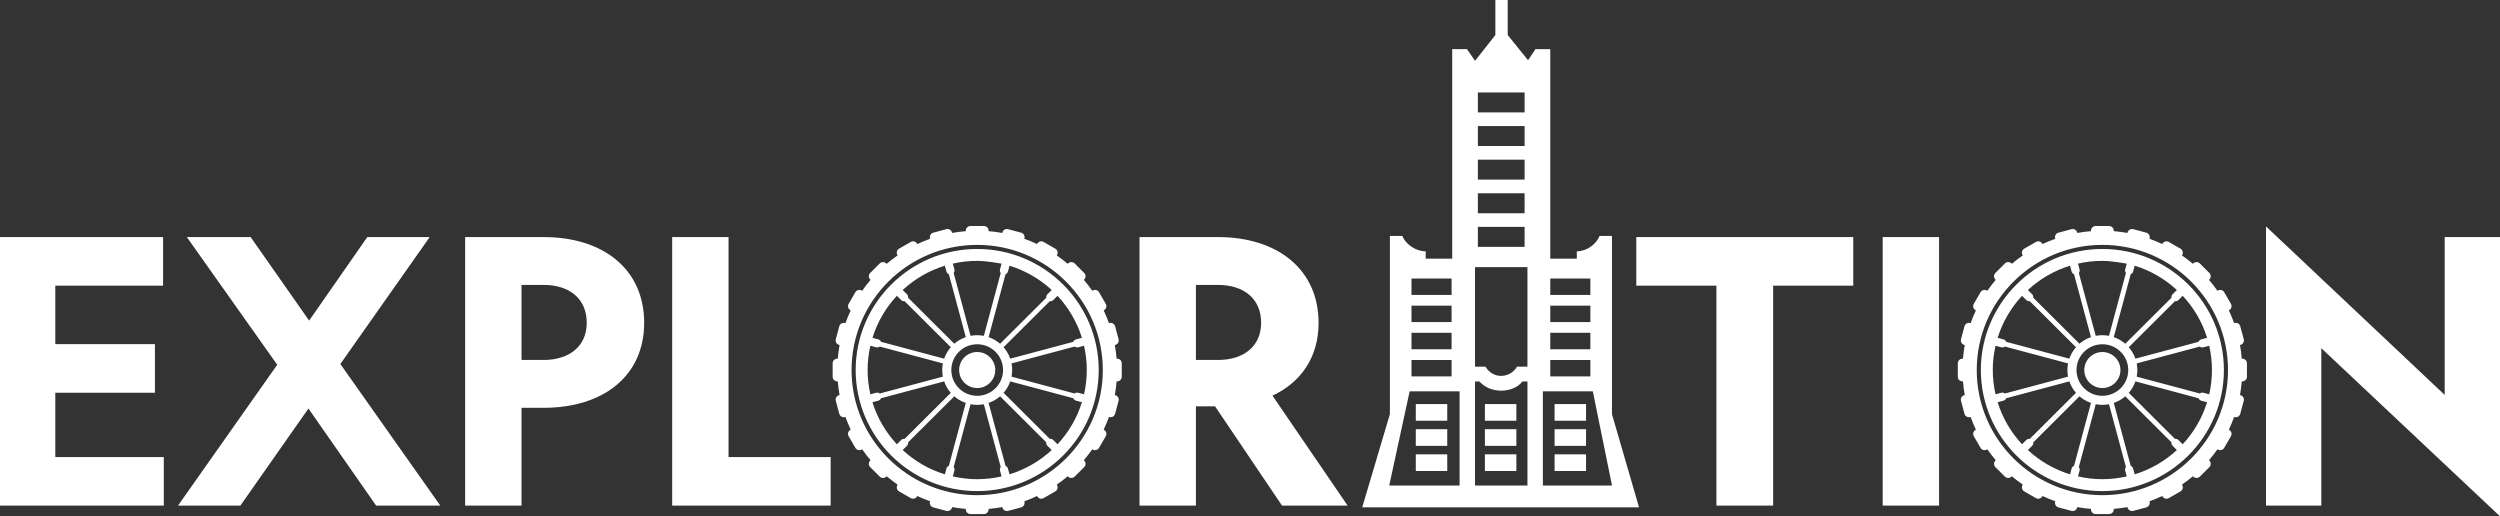
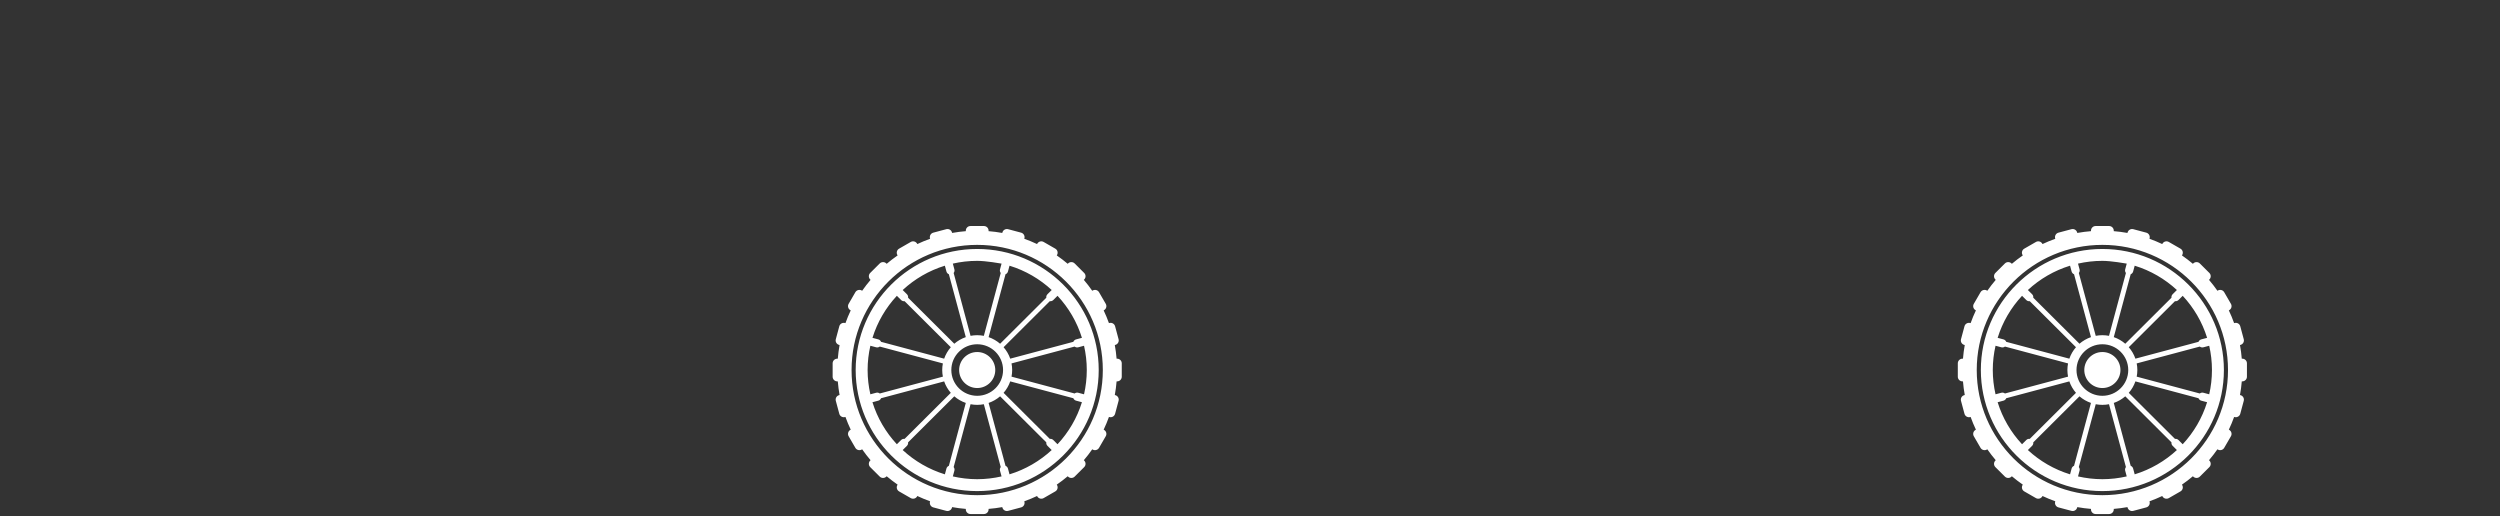
<svg xmlns="http://www.w3.org/2000/svg" width="276px" height="57px" viewBox="0 0 276 57" version="1.1">
  <rect x="0" y="0" width="276" height="57" fill="#333333" stroke="none" />
  <title>slogan_exp</title>
  <g id="page" stroke="none" stroke-width="1" fill="none" fill-rule="evenodd">
    <g id="home" transform="translate(-213, -1185)" fill="#FFFFFF">
      <g id="slogan_exp" transform="translate(213, 1185)">
-         <path d="M166.451,-4.64296444e-14 L166.451,3.867 L168.698,6.648 L169.516,5.427 L171.15,5.427 L171.15,28.558 L174.078,28.558 L174.078,27.745 C175.168,27.745 176.189,26.999 176.598,26.049 L176.598,26.049 L177.96,26.049 L177.96,45.721 L180.949,56.012 L150.39,56.012 L153.444,45.721 L153.444,26.049 L154.807,26.049 C155.216,26.999 156.304,27.745 157.394,27.745 L157.394,27.745 L157.394,28.558 L160.323,28.558 L160.323,5.427 L161.956,5.427 L162.842,6.716 L165.089,3.867 L165.089,-4.64296444e-14 L166.451,-4.64296444e-14 Z M161.139,43.205 L155.624,43.205 L153.372,53.603 L161.139,53.603 L161.139,43.205 Z M163.319,42.111 L162.842,42.111 L162.842,53.603 L168.63,53.603 L168.63,42.111 L168.085,42.111 C167.541,42.789 166.656,43.129 165.703,43.129 C164.817,43.129 163.932,42.789 163.319,42.111 L163.319,42.111 Z M175.848,43.205 L170.333,43.205 L170.333,53.603 L177.967,53.603 L175.848,43.205 Z M159.778,50.158 L159.778,51.996 L156.304,51.996 L156.304,50.158 L159.778,50.158 Z M167.407,50.158 L167.407,51.996 L163.933,51.996 L163.933,50.158 L167.407,50.158 Z M175.099,50.158 L175.099,51.996 L171.626,51.996 L171.626,50.158 L175.099,50.158 Z M159.778,47.384 L159.778,49.221 L156.304,49.221 L156.304,47.384 L159.778,47.384 Z M167.407,47.384 L167.407,49.221 L163.933,49.221 L163.933,47.384 L167.407,47.384 Z M175.099,47.384 L175.099,49.221 L171.626,49.221 L171.626,47.384 L175.099,47.384 Z M159.778,44.609 L159.778,46.446 L156.304,46.446 L156.304,44.609 L159.778,44.609 Z M167.407,44.609 L167.407,46.446 L163.933,46.446 L163.933,44.609 L167.407,44.609 Z M175.099,44.609 L175.099,46.446 L171.626,46.446 L171.626,44.609 L175.099,44.609 Z M175.576,39.743 L171.15,39.743 L171.15,41.555 L175.576,41.555 L175.576,39.743 Z M160.255,39.743 L155.828,39.743 L155.828,41.555 L160.255,41.555 L160.255,39.743 Z M168.63,29.493 L162.842,29.493 L162.842,40.483 L164,40.483 C164.34,41.093 165.021,41.5 165.703,41.5 C166.451,41.5 167.132,41.093 167.473,40.483 L167.473,40.483 L168.63,40.483 L168.63,29.493 Z M175.576,36.744 L171.15,36.744 L171.15,38.556 L175.576,38.556 L175.576,36.744 Z M160.255,36.744 L155.828,36.744 L155.828,38.556 L160.255,38.556 L160.255,36.744 Z M175.576,33.745 L171.15,33.745 L171.15,35.557 L175.576,35.557 L175.576,33.745 Z M160.255,33.745 L155.828,33.745 L155.828,35.557 L160.255,35.557 L160.255,33.745 Z M175.576,30.747 L171.15,30.747 L171.15,32.559 L175.576,32.559 L175.576,30.747 Z M160.255,30.747 L155.828,30.747 L155.828,32.559 L160.255,32.559 L160.255,30.747 Z M168.317,25.048 L163.156,25.048 L163.156,27.251 L168.317,27.251 L168.317,25.048 Z M168.317,21.338 L163.156,21.338 L163.156,23.541 L168.317,23.541 L168.317,21.338 Z M168.317,17.627 L163.156,17.627 L163.156,19.831 L168.317,19.831 L168.317,17.627 Z M168.317,13.917 L163.156,13.917 L163.156,16.12 L168.317,16.12 L168.317,13.917 Z M168.317,10.207 L163.156,10.207 L163.156,12.41 L168.317,12.41 L168.317,10.207 Z" id="Combined-Shape" />
-         <path d="M250.167,24.998 L269.894,43.598 L269.894,26.175 L276,26.175 L276,57 L256.273,38.44 L256.273,55.822 L250.167,55.822 L250.167,24.998 Z M18.005,26.175 L18.005,31.536 L6.106,31.536 L6.106,37.994 L17.104,37.994 L17.104,43.355 L6.106,43.355 L6.106,50.461 L18.083,50.461 L18.083,55.822 L0,55.822 L0,26.175 L18.005,26.175 Z M27.671,26.175 L34.129,35.394 L40.548,26.175 L47.437,26.175 L37.574,40.186 L48.611,55.822 L41.527,55.822 L34.051,45.101 L26.536,55.822 L19.648,55.822 L30.607,40.268 L20.626,26.175 L27.671,26.175 Z M60.041,26.175 C66.577,26.175 71.117,29.708 71.117,35.638 C71.117,41.527 66.577,45.02 60.041,45.02 L57.575,45.02 L57.575,55.822 L51.351,55.822 L51.351,26.175 L60.041,26.175 Z M80.432,26.175 L80.432,50.461 L91.705,50.461 L91.705,55.822 L74.209,55.822 L74.209,26.175 L80.432,26.175 Z M134.494,26.175 C140.991,26.175 145.57,29.708 145.57,35.638 C145.57,39.456 143.613,42.217 140.482,43.68 L148.779,55.822 L141.538,55.822 L134.141,44.857 L132.028,44.857 L132.028,55.822 L125.804,55.822 L125.804,26.175 L134.494,26.175 Z M204.6,26.175 L204.6,31.536 L195.755,31.536 L195.755,55.822 L189.492,55.822 L189.492,31.536 L180.647,31.536 L180.647,26.175 L204.6,26.175 Z M214.072,26.175 L214.072,55.822 L207.849,55.822 L207.849,26.175 L214.072,26.175 Z M60.001,31.455 L57.575,31.455 L57.575,39.74 L60.001,39.74 C62.897,39.74 64.776,38.196 64.776,35.638 C64.776,32.998 62.897,31.455 60.001,31.455 Z M134.454,31.455 L132.028,31.455 L132.028,39.74 L134.454,39.74 C137.35,39.74 139.229,38.196 139.229,35.638 C139.229,32.998 137.35,31.455 134.454,31.455 Z" id="Combined-Shape" />
        <path d="M232.847,24.953 C233.129,24.953 233.36,25.182 233.36,25.464 L233.36,25.464 L233.36,25.52 C233.871,25.562 234.375,25.628 234.87,25.717 L234.87,25.717 L234.885,25.664 C234.958,25.392 235.241,25.23 235.513,25.302 L235.513,25.302 L236.952,25.686 C237.225,25.759 237.388,26.041 237.315,26.312 L237.315,26.312 L237.302,26.362 C237.783,26.533 238.253,26.727 238.71,26.943 L238.71,26.943 L238.736,26.899 C238.877,26.655 239.193,26.571 239.437,26.712 L239.437,26.712 L240.727,27.454 C240.971,27.594 241.056,27.908 240.915,28.152 L240.915,28.152 L240.887,28.199 C241.305,28.488 241.708,28.797 242.095,29.124 L242.095,29.124 L242.135,29.084 C242.335,28.886 242.661,28.886 242.86,29.084 L242.86,29.084 L243.914,30.134 C244.113,30.333 244.113,30.658 243.914,30.856 L243.914,30.856 L243.874,30.896 C244.203,31.282 244.513,31.683 244.803,32.1 L244.803,32.1 L244.85,32.072 C245.095,31.932 245.41,32.016 245.551,32.259 L245.551,32.259 L246.296,33.545 C246.437,33.788 246.353,34.102 246.108,34.242 L246.108,34.242 L246.063,34.268 C246.281,34.724 246.475,35.192 246.647,35.672 L246.647,35.672 L246.697,35.658 C246.969,35.585 247.252,35.748 247.325,36.019 L247.325,36.019 L247.711,37.453 C247.784,37.724 247.621,38.006 247.348,38.079 L247.348,38.079 L247.295,38.093 C247.384,38.587 247.45,39.089 247.492,39.598 L247.492,39.598 L247.549,39.598 C247.831,39.598 248.062,39.828 248.062,40.109 L248.062,40.109 L248.062,41.593 C248.062,41.874 247.831,42.104 247.549,42.104 L247.549,42.104 L247.492,42.104 C247.45,42.613 247.384,43.115 247.295,43.609 L247.295,43.609 L247.348,43.624 C247.621,43.696 247.784,43.978 247.711,44.249 L247.711,44.249 L247.325,45.683 C247.252,45.954 246.969,46.117 246.697,46.044 L246.697,46.044 L246.647,46.031 C246.475,46.51 246.281,46.978 246.063,47.434 L246.063,47.434 L246.108,47.46 C246.353,47.6 246.437,47.914 246.296,48.158 L246.296,48.158 L245.551,49.443 C245.41,49.686 245.095,49.771 244.85,49.63 L244.85,49.63 L244.803,49.603 C244.513,50.019 244.203,50.42 243.874,50.806 L243.874,50.806 L243.914,50.846 C244.113,51.044 244.113,51.37 243.914,51.569 L243.914,51.569 L242.86,52.618 C242.661,52.816 242.335,52.816 242.135,52.618 L242.135,52.618 L242.095,52.578 C241.708,52.905 241.305,53.214 240.887,53.503 L240.887,53.503 L240.915,53.551 C241.056,53.794 240.971,54.108 240.727,54.249 L240.727,54.249 L239.437,54.991 C239.193,55.131 238.877,55.047 238.736,54.804 L238.736,54.804 L238.71,54.759 C238.253,54.975 237.783,55.169 237.302,55.341 L237.302,55.341 L237.315,55.39 C237.388,55.662 237.225,55.943 236.952,56.016 L236.952,56.016 L235.513,56.4 C235.241,56.473 234.958,56.31 234.885,56.039 L234.885,56.039 L234.87,55.985 C234.375,56.075 233.871,56.141 233.36,56.182 L233.36,56.182 L233.36,56.239 C233.36,56.52 233.129,56.75 232.847,56.75 L232.847,56.75 L231.357,56.75 C231.075,56.75 230.844,56.52 230.844,56.239 L230.844,56.239 L230.844,56.182 C230.333,56.141 229.829,56.075 229.333,55.985 L229.333,55.985 L229.319,56.039 C229.246,56.31 228.963,56.473 228.691,56.4 L228.691,56.4 L227.252,56.016 C226.979,55.943 226.816,55.662 226.889,55.39 L226.889,55.39 L226.902,55.341 C226.421,55.169 225.951,54.975 225.493,54.759 L225.493,54.759 L225.468,54.804 C225.327,55.047 225.012,55.131 224.767,54.991 L224.767,54.991 L223.477,54.249 C223.232,54.108 223.148,53.794 223.289,53.551 L223.289,53.551 L223.317,53.503 C222.899,53.214 222.495,52.905 222.109,52.578 L222.109,52.578 L222.069,52.618 C221.869,52.816 221.543,52.816 221.343,52.618 L221.343,52.618 L220.29,51.569 C220.09,51.37 220.09,51.044 220.29,50.846 L220.29,50.846 L220.33,50.806 C220.001,50.42 219.691,50.019 219.401,49.603 L219.401,49.603 L219.353,49.63 C219.109,49.771 218.794,49.686 218.652,49.443 L218.652,49.443 L217.908,48.158 C217.767,47.914 217.851,47.6 218.096,47.46 L218.096,47.46 L218.14,47.434 C217.923,46.978 217.728,46.51 217.557,46.031 L217.557,46.031 L217.507,46.044 C217.234,46.117 216.952,45.954 216.879,45.683 L216.879,45.683 L216.493,44.249 C216.42,43.978 216.583,43.696 216.856,43.624 L216.856,43.624 L216.909,43.609 C216.819,43.115 216.753,42.613 216.712,42.104 L216.712,42.104 L216.655,42.104 C216.373,42.104 216.142,41.874 216.142,41.593 L216.142,41.593 L216.142,40.109 C216.142,39.828 216.373,39.598 216.655,39.598 L216.655,39.598 L216.712,39.598 C216.753,39.089 216.819,38.587 216.909,38.093 L216.909,38.093 L216.856,38.079 C216.583,38.006 216.42,37.724 216.493,37.453 L216.493,37.453 L216.879,36.019 C216.952,35.748 217.234,35.585 217.507,35.658 L217.507,35.658 L217.557,35.672 C217.728,35.192 217.923,34.724 218.14,34.268 L218.14,34.268 L218.096,34.242 C217.851,34.102 217.767,33.788 217.908,33.545 L217.908,33.545 L218.652,32.259 C218.794,32.016 219.109,31.932 219.353,32.072 L219.353,32.072 L219.401,32.1 C219.691,31.683 220.001,31.282 220.33,30.897 L220.33,30.897 L220.29,30.856 C220.09,30.658 220.09,30.333 220.29,30.134 L220.29,30.134 L221.343,29.084 C221.543,28.886 221.869,28.886 222.069,29.084 L222.069,29.084 L222.109,29.124 C222.495,28.797 222.899,28.488 223.317,28.199 L223.317,28.199 L223.289,28.152 C223.148,27.908 223.232,27.594 223.477,27.454 L223.477,27.454 L224.767,26.712 C225.012,26.571 225.327,26.655 225.468,26.899 L225.468,26.899 L225.493,26.943 C225.951,26.727 226.421,26.533 226.902,26.362 L226.902,26.362 L226.889,26.312 C226.816,26.041 226.979,25.759 227.252,25.686 L227.252,25.686 L228.691,25.302 C228.963,25.23 229.246,25.392 229.319,25.664 L229.319,25.664 L229.333,25.717 C229.829,25.628 230.333,25.562 230.844,25.52 L230.844,25.52 L230.844,25.464 C230.844,25.182 231.075,24.953 231.357,24.953 L231.357,24.953 Z M232.102,27.034 C224.454,27.034 218.232,33.233 218.232,40.851 C218.232,48.47 224.454,54.668 232.102,54.668 C239.75,54.668 245.972,48.47 245.972,40.851 C245.972,33.233 239.75,27.034 232.102,27.034 Z M232.102,27.487 C239.5,27.487 245.518,33.482 245.518,40.851 C245.518,48.22 239.5,54.216 232.102,54.216 C224.704,54.216 218.686,48.22 218.686,40.851 C218.686,33.482 224.704,27.487 232.102,27.487 Z M232.835,44.626 C232.598,44.672 232.353,44.697 232.102,44.697 C231.851,44.697 231.606,44.672 231.369,44.626 L231.369,44.626 L229.502,51.565 C229.586,51.673 229.623,51.817 229.584,51.959 L229.584,51.959 L229.413,52.596 C230.278,52.792 231.177,52.903 232.102,52.903 C233.027,52.903 233.925,52.792 234.791,52.596 L234.791,52.596 L234.62,51.959 C234.581,51.817 234.617,51.673 234.702,51.565 L234.702,51.565 Z M234.63,43.754 C234.262,44.073 233.832,44.322 233.361,44.484 L233.361,44.484 L235.228,51.425 C235.355,51.476 235.459,51.583 235.497,51.725 L235.497,51.725 L235.669,52.367 C237.427,51.827 239.013,50.9 240.328,49.685 L240.328,49.685 L239.858,49.217 C239.753,49.113 239.712,48.97 239.731,48.835 L239.731,48.835 Z M229.574,43.754 L224.473,48.835 C224.492,48.97 224.45,49.113 224.346,49.217 L224.346,49.217 L223.877,49.685 C225.191,50.899 226.777,51.827 228.535,52.367 L228.535,52.367 L228.707,51.725 C228.745,51.583 228.848,51.476 228.976,51.425 L228.976,51.425 L230.843,44.484 C230.372,44.322 229.942,44.073 229.574,43.754 L229.574,43.754 Z M228.455,42.105 L221.488,43.965 C221.436,44.092 221.329,44.195 221.186,44.233 L221.186,44.233 L220.539,44.406 C221.081,46.157 222.013,47.736 223.234,49.045 L223.234,49.045 L223.704,48.577 C223.808,48.473 223.951,48.432 224.088,48.451 L224.088,48.451 L229.188,43.37 C228.868,43.003 228.618,42.575 228.455,42.105 L228.455,42.105 Z M235.749,42.105 C235.586,42.575 235.336,43.003 235.016,43.37 L235.016,43.37 L240.116,48.451 C240.253,48.432 240.395,48.473 240.5,48.577 L240.5,48.577 L240.97,49.045 C242.19,47.736 243.121,46.156 243.663,44.405 L243.663,44.405 L243.018,44.233 C242.875,44.195 242.768,44.092 242.716,43.965 L242.716,43.965 Z M232.102,38.006 C230.527,38.006 229.245,39.282 229.245,40.851 C229.245,42.42 230.527,43.697 232.102,43.697 C233.677,43.697 234.959,42.42 234.959,40.851 C234.959,39.282 233.677,38.006 232.102,38.006 Z M243.897,38.171 L243.253,38.343 C243.11,38.381 242.966,38.346 242.857,38.261 L242.857,38.261 L235.892,40.121 C235.937,40.357 235.963,40.601 235.963,40.851 C235.963,41.101 235.937,41.345 235.892,41.582 L235.892,41.582 L242.857,43.441 C242.966,43.357 243.11,43.321 243.253,43.359 L243.253,43.359 L243.897,43.531 C244.093,42.669 244.2,41.773 244.2,40.851 C244.2,39.93 244.093,39.033 243.897,38.171 L243.897,38.171 Z M220.307,38.171 C220.11,39.033 220.003,39.93 220.003,40.851 C220.003,41.773 220.11,42.669 220.307,43.531 L220.307,43.531 L220.951,43.359 C221.094,43.321 221.238,43.357 221.347,43.441 L221.347,43.441 L228.312,41.582 C228.267,41.345 228.241,41.101 228.241,40.851 C228.241,40.601 228.267,40.357 228.312,40.121 L228.312,40.121 L221.347,38.261 C221.238,38.346 221.094,38.381 220.951,38.343 L220.951,38.343 Z M232.102,38.863 C233.203,38.863 234.098,39.755 234.098,40.851 C234.098,41.947 233.203,42.839 232.102,42.839 C231.001,42.839 230.106,41.947 230.106,40.851 C230.106,39.755 231.001,38.863 232.102,38.863 Z M240.971,32.657 L240.5,33.125 C240.395,33.229 240.253,33.27 240.116,33.252 L240.116,33.252 L235.016,38.333 C235.336,38.7 235.586,39.127 235.749,39.597 L235.749,39.597 L242.716,37.737 C242.768,37.61 242.875,37.508 243.018,37.469 L243.018,37.469 L243.665,37.297 C243.123,35.546 242.191,33.966 240.971,32.657 L240.971,32.657 Z M223.234,32.657 C222.014,33.966 221.082,35.546 220.54,37.297 L220.54,37.297 L221.186,37.469 C221.329,37.508 221.436,37.61 221.488,37.737 L221.488,37.737 L228.455,39.597 C228.618,39.127 228.868,38.7 229.188,38.332 L229.188,38.332 L224.088,33.252 C223.951,33.27 223.808,33.229 223.704,33.125 L223.704,33.125 Z M235.67,29.333 L235.497,29.977 C235.459,30.12 235.355,30.226 235.228,30.278 L235.228,30.278 L233.361,37.218 C233.832,37.38 234.262,37.63 234.63,37.949 L234.63,37.949 L239.731,32.868 C239.712,32.732 239.753,32.59 239.858,32.485 L239.858,32.485 L240.328,32.017 C239.014,30.801 237.428,29.872 235.67,29.333 L235.67,29.333 Z M228.534,29.332 C226.776,29.872 225.191,30.802 223.877,32.018 L223.877,32.018 L224.346,32.485 C224.45,32.59 224.492,32.732 224.473,32.868 L224.473,32.868 L229.574,37.948 C229.942,37.63 230.372,37.38 230.843,37.218 L230.843,37.218 L228.976,30.278 C228.848,30.226 228.745,30.12 228.707,29.977 L228.707,29.977 Z M232.102,28.799 C231.177,28.799 230.277,28.906 229.412,29.102 L229.412,29.102 L229.584,29.743 C229.623,29.886 229.586,30.029 229.502,30.137 L229.502,30.137 L231.369,37.076 C231.606,37.031 231.851,37.005 232.102,37.005 C232.353,37.005 232.598,37.031 232.835,37.076 L232.835,37.076 L234.702,30.137 C234.617,30.029 234.581,29.886 234.62,29.743 L234.62,29.743 L234.792,29.103 C234.668,29.085 233.1,28.799 232.102,28.799 Z" id="Combined-Shape" />
        <path d="M108.627,24.953 C108.909,24.953 109.14,25.182 109.14,25.464 L109.14,25.464 L109.14,25.52 C109.652,25.562 110.155,25.628 110.651,25.717 L110.651,25.717 L110.665,25.664 C110.738,25.392 111.021,25.23 111.294,25.302 L111.294,25.302 L112.733,25.686 C113.005,25.759 113.168,26.041 113.095,26.312 L113.095,26.312 L113.082,26.362 C113.563,26.533 114.033,26.727 114.491,26.943 L114.491,26.943 L114.516,26.899 C114.658,26.655 114.973,26.571 115.217,26.712 L115.217,26.712 L116.508,27.454 C116.752,27.594 116.836,27.908 116.695,28.152 L116.695,28.152 L116.668,28.199 C117.086,28.488 117.489,28.797 117.876,29.124 L117.876,29.124 L117.916,29.084 C118.115,28.886 118.442,28.886 118.641,29.084 L118.641,29.084 L119.694,30.134 C119.894,30.333 119.894,30.658 119.694,30.856 L119.694,30.856 L119.654,30.896 C119.983,31.282 120.293,31.683 120.583,32.1 L120.583,32.1 L120.631,32.072 C120.875,31.932 121.191,32.016 121.332,32.259 L121.332,32.259 L122.077,33.545 C122.218,33.788 122.133,34.102 121.889,34.242 L121.889,34.242 L121.844,34.268 C122.061,34.724 122.256,35.192 122.428,35.672 L122.428,35.672 L122.478,35.658 C122.75,35.585 123.033,35.748 123.106,36.019 L123.106,36.019 L123.491,37.453 C123.564,37.724 123.401,38.006 123.129,38.079 L123.129,38.079 L123.075,38.093 C123.165,38.587 123.231,39.089 123.272,39.598 L123.272,39.598 L123.329,39.598 C123.612,39.598 123.842,39.828 123.842,40.109 L123.842,40.109 L123.842,41.593 C123.842,41.874 123.612,42.104 123.329,42.104 L123.329,42.104 L123.272,42.104 C123.231,42.613 123.165,43.115 123.075,43.609 L123.075,43.609 L123.129,43.624 C123.401,43.696 123.564,43.978 123.491,44.249 L123.491,44.249 L123.106,45.683 C123.033,45.954 122.75,46.117 122.478,46.044 L122.478,46.044 L122.428,46.031 C122.256,46.51 122.061,46.978 121.844,47.434 L121.844,47.434 L121.889,47.46 C122.133,47.6 122.218,47.914 122.077,48.158 L122.077,48.158 L121.332,49.443 C121.191,49.686 120.875,49.771 120.631,49.63 L120.631,49.63 L120.583,49.603 C120.293,50.019 119.983,50.42 119.654,50.806 L119.654,50.806 L119.694,50.846 C119.894,51.044 119.894,51.37 119.694,51.569 L119.694,51.569 L118.641,52.618 C118.442,52.816 118.115,52.816 117.916,52.618 L117.916,52.618 L117.876,52.578 C117.489,52.905 117.086,53.214 116.668,53.503 L116.668,53.503 L116.695,53.551 C116.836,53.794 116.752,54.108 116.508,54.249 L116.508,54.249 L115.217,54.991 C114.973,55.131 114.658,55.047 114.516,54.804 L114.516,54.804 L114.491,54.759 C114.033,54.975 113.563,55.169 113.082,55.341 L113.082,55.341 L113.095,55.39 C113.168,55.662 113.005,55.943 112.733,56.016 L112.733,56.016 L111.294,56.4 C111.021,56.473 110.738,56.31 110.665,56.039 L110.665,56.039 L110.651,55.985 C110.155,56.075 109.652,56.141 109.14,56.182 L109.14,56.182 L109.14,56.239 C109.14,56.52 108.909,56.75 108.627,56.75 L108.627,56.75 L107.138,56.75 C106.855,56.75 106.625,56.52 106.625,56.239 L106.625,56.239 L106.625,56.182 C106.113,56.141 105.61,56.075 105.114,55.985 L105.114,55.985 L105.1,56.039 C105.027,56.31 104.744,56.473 104.471,56.4 L104.471,56.4 L103.032,56.016 C102.76,55.943 102.597,55.662 102.67,55.39 L102.67,55.39 L102.683,55.341 C102.202,55.169 101.732,54.975 101.274,54.759 L101.274,54.759 L101.248,54.804 C101.107,55.047 100.792,55.131 100.548,54.991 L100.548,54.991 L99.257,54.249 C99.013,54.108 98.929,53.794 99.07,53.551 L99.07,53.551 L99.097,53.503 C98.679,53.214 98.276,52.905 97.889,52.578 L97.889,52.578 L97.849,52.618 C97.65,52.816 97.323,52.816 97.124,52.618 L97.124,52.618 L96.07,51.569 C95.871,51.37 95.871,51.044 96.07,50.846 L96.07,50.846 L96.11,50.806 C95.782,50.42 95.471,50.019 95.182,49.603 L95.182,49.603 L95.134,49.63 C94.89,49.771 94.574,49.686 94.433,49.443 L94.433,49.443 L93.688,48.158 C93.547,47.914 93.632,47.6 93.876,47.46 L93.876,47.46 L93.921,47.434 C93.704,46.978 93.509,46.51 93.337,46.031 L93.337,46.031 L93.287,46.044 C93.015,46.117 92.732,45.954 92.659,45.683 L92.659,45.683 L92.273,44.249 C92.2,43.978 92.364,43.696 92.636,43.624 L92.636,43.624 L92.69,43.609 C92.6,43.115 92.534,42.613 92.493,42.104 L92.493,42.104 L92.436,42.104 C92.153,42.104 91.923,41.874 91.923,41.593 L91.923,41.593 L91.923,40.109 C91.923,39.828 92.153,39.598 92.436,39.598 L92.436,39.598 L92.493,39.598 C92.534,39.089 92.6,38.587 92.69,38.093 L92.69,38.093 L92.636,38.079 C92.364,38.006 92.2,37.724 92.273,37.453 L92.273,37.453 L92.659,36.019 C92.732,35.748 93.015,35.585 93.287,35.658 L93.287,35.658 L93.337,35.672 C93.509,35.192 93.704,34.724 93.921,34.268 L93.921,34.268 L93.876,34.242 C93.632,34.102 93.547,33.788 93.688,33.545 L93.688,33.545 L94.433,32.259 C94.574,32.016 94.89,31.932 95.134,32.072 L95.134,32.072 L95.182,32.1 C95.471,31.683 95.782,31.282 96.11,30.897 L96.11,30.897 L96.07,30.856 C95.871,30.658 95.871,30.333 96.07,30.134 L96.07,30.134 L97.124,29.084 C97.323,28.886 97.65,28.886 97.849,29.084 L97.849,29.084 L97.889,29.124 C98.276,28.797 98.679,28.488 99.097,28.199 L99.097,28.199 L99.07,28.152 C98.929,27.908 99.013,27.594 99.257,27.454 L99.257,27.454 L100.548,26.712 C100.792,26.571 101.107,26.655 101.248,26.899 L101.248,26.899 L101.274,26.943 C101.732,26.727 102.202,26.533 102.683,26.362 L102.683,26.362 L102.67,26.312 C102.597,26.041 102.76,25.759 103.032,25.686 L103.032,25.686 L104.471,25.302 C104.744,25.23 105.027,25.392 105.1,25.664 L105.1,25.664 L105.114,25.717 C105.61,25.628 106.113,25.562 106.625,25.52 L106.625,25.52 L106.625,25.464 C106.625,25.182 106.855,24.953 107.138,24.953 L107.138,24.953 Z M107.882,27.034 C100.235,27.034 94.012,33.233 94.012,40.851 C94.012,48.47 100.235,54.668 107.882,54.668 C115.53,54.668 121.752,48.47 121.752,40.851 C121.752,33.233 115.53,27.034 107.882,27.034 Z M107.882,27.487 C115.28,27.487 121.298,33.482 121.298,40.851 C121.298,48.22 115.28,54.216 107.882,54.216 C100.485,54.216 94.466,48.22 94.466,40.851 C94.466,33.482 100.485,27.487 107.882,27.487 Z M108.616,44.626 C108.378,44.672 108.134,44.697 107.882,44.697 C107.632,44.697 107.387,44.672 107.149,44.626 L107.149,44.626 L105.283,51.565 C105.367,51.673 105.403,51.817 105.365,51.959 L105.365,51.959 L105.193,52.596 C106.059,52.792 106.957,52.903 107.882,52.903 C108.808,52.903 109.706,52.792 110.572,52.596 L110.572,52.596 L110.4,51.959 C110.362,51.817 110.398,51.673 110.482,51.565 L110.482,51.565 Z M110.411,43.754 C110.042,44.073 109.613,44.322 109.142,44.484 L109.142,44.484 L111.009,51.425 C111.136,51.476 111.239,51.583 111.278,51.725 L111.278,51.725 L111.45,52.367 C113.207,51.827 114.794,50.9 116.108,49.685 L116.108,49.685 L115.639,49.217 C115.534,49.113 115.493,48.97 115.512,48.835 L115.512,48.835 Z M105.354,43.754 L100.253,48.835 C100.272,48.97 100.231,49.113 100.127,49.217 L100.127,49.217 L99.657,49.685 C100.972,50.899 102.558,51.827 104.315,52.367 L104.315,52.367 L104.487,51.725 C104.526,51.583 104.629,51.476 104.756,51.425 L104.756,51.425 L106.623,44.484 C106.152,44.322 105.723,44.073 105.354,43.754 L105.354,43.754 Z M104.235,42.105 L97.268,43.965 C97.217,44.092 97.109,44.195 96.967,44.233 L96.967,44.233 L96.319,44.406 C96.861,46.157 97.794,47.736 99.014,49.045 L99.014,49.045 L99.484,48.577 C99.589,48.473 99.732,48.432 99.868,48.451 L99.868,48.451 L104.969,43.37 C104.649,43.003 104.398,42.575 104.235,42.105 L104.235,42.105 Z M111.53,42.105 C111.367,42.575 111.116,43.003 110.796,43.37 L110.796,43.37 L115.897,48.451 C116.033,48.432 116.176,48.473 116.281,48.577 L116.281,48.577 L116.75,49.045 C117.97,47.736 118.902,46.156 119.444,44.405 L119.444,44.405 L118.799,44.233 C118.656,44.195 118.548,44.092 118.496,43.965 L118.496,43.965 Z M107.882,38.006 C106.307,38.006 105.026,39.282 105.026,40.851 C105.026,42.42 106.307,43.697 107.882,43.697 C109.458,43.697 110.739,42.42 110.739,40.851 C110.739,39.282 109.458,38.006 107.882,38.006 Z M119.677,38.171 L119.033,38.343 C118.891,38.381 118.746,38.346 118.638,38.261 L118.638,38.261 L111.672,40.121 C111.718,40.357 111.744,40.601 111.744,40.851 C111.744,41.101 111.718,41.345 111.672,41.582 L111.672,41.582 L118.638,43.441 C118.746,43.357 118.891,43.321 119.033,43.359 L119.033,43.359 L119.677,43.531 C119.874,42.669 119.981,41.773 119.981,40.851 C119.981,39.93 119.874,39.033 119.677,38.171 L119.677,38.171 Z M96.088,38.171 C95.891,39.033 95.784,39.93 95.784,40.851 C95.784,41.773 95.891,42.669 96.088,43.531 L96.088,43.531 L96.731,43.359 C96.874,43.321 97.019,43.357 97.127,43.441 L97.127,43.441 L104.093,41.582 C104.047,41.345 104.021,41.101 104.021,40.851 C104.021,40.601 104.047,40.357 104.093,40.121 L104.093,40.121 L97.127,38.261 C97.019,38.346 96.874,38.381 96.731,38.343 L96.731,38.343 Z M107.883,38.863 C108.983,38.863 109.878,39.755 109.878,40.851 C109.878,41.947 108.983,42.839 107.883,42.839 C106.782,42.839 105.887,41.947 105.887,40.851 C105.887,39.755 106.782,38.863 107.883,38.863 Z M116.751,32.657 L116.281,33.125 C116.176,33.229 116.033,33.27 115.897,33.252 L115.897,33.252 L110.796,38.333 C111.116,38.7 111.367,39.127 111.53,39.597 L111.53,39.597 L118.496,37.737 C118.548,37.61 118.656,37.508 118.799,37.469 L118.799,37.469 L119.445,37.297 C118.904,35.546 117.971,33.966 116.751,32.657 L116.751,32.657 Z M99.014,32.657 C97.794,33.966 96.863,35.546 96.321,37.297 L96.321,37.297 L96.966,37.469 C97.109,37.508 97.217,37.61 97.268,37.737 L97.268,37.737 L104.235,39.597 C104.398,39.127 104.649,38.7 104.969,38.332 L104.969,38.332 L99.868,33.252 C99.732,33.27 99.589,33.229 99.484,33.125 L99.484,33.125 Z M111.451,29.333 L111.278,29.977 C111.239,30.12 111.136,30.226 111.009,30.278 L111.009,30.278 L109.142,37.218 C109.613,37.38 110.042,37.63 110.411,37.949 L110.411,37.949 L115.512,32.868 C115.493,32.732 115.534,32.59 115.639,32.485 L115.639,32.485 L116.109,32.017 C114.794,30.801 113.209,29.872 111.451,29.333 L111.451,29.333 Z M104.314,29.332 C102.556,29.872 100.971,30.802 99.657,32.018 L99.657,32.018 L100.127,32.485 C100.231,32.59 100.272,32.732 100.253,32.868 L100.253,32.868 L105.354,37.948 C105.723,37.63 106.152,37.38 106.623,37.218 L106.623,37.218 L104.756,30.278 C104.629,30.226 104.526,30.12 104.487,29.977 L104.487,29.977 Z M107.882,28.799 C106.957,28.799 106.058,28.906 105.192,29.102 L105.192,29.102 L105.365,29.743 C105.403,29.886 105.367,30.029 105.283,30.137 L105.283,30.137 L107.149,37.076 C107.387,37.031 107.632,37.005 107.882,37.005 C108.134,37.005 108.378,37.031 108.616,37.076 L108.616,37.076 L110.482,30.137 C110.398,30.029 110.362,29.886 110.4,29.743 L110.4,29.743 L110.572,29.103 C110.449,29.085 108.881,28.799 107.882,28.799 Z" id="Combined-Shape-Copy" />
      </g>
    </g>
  </g>
</svg>